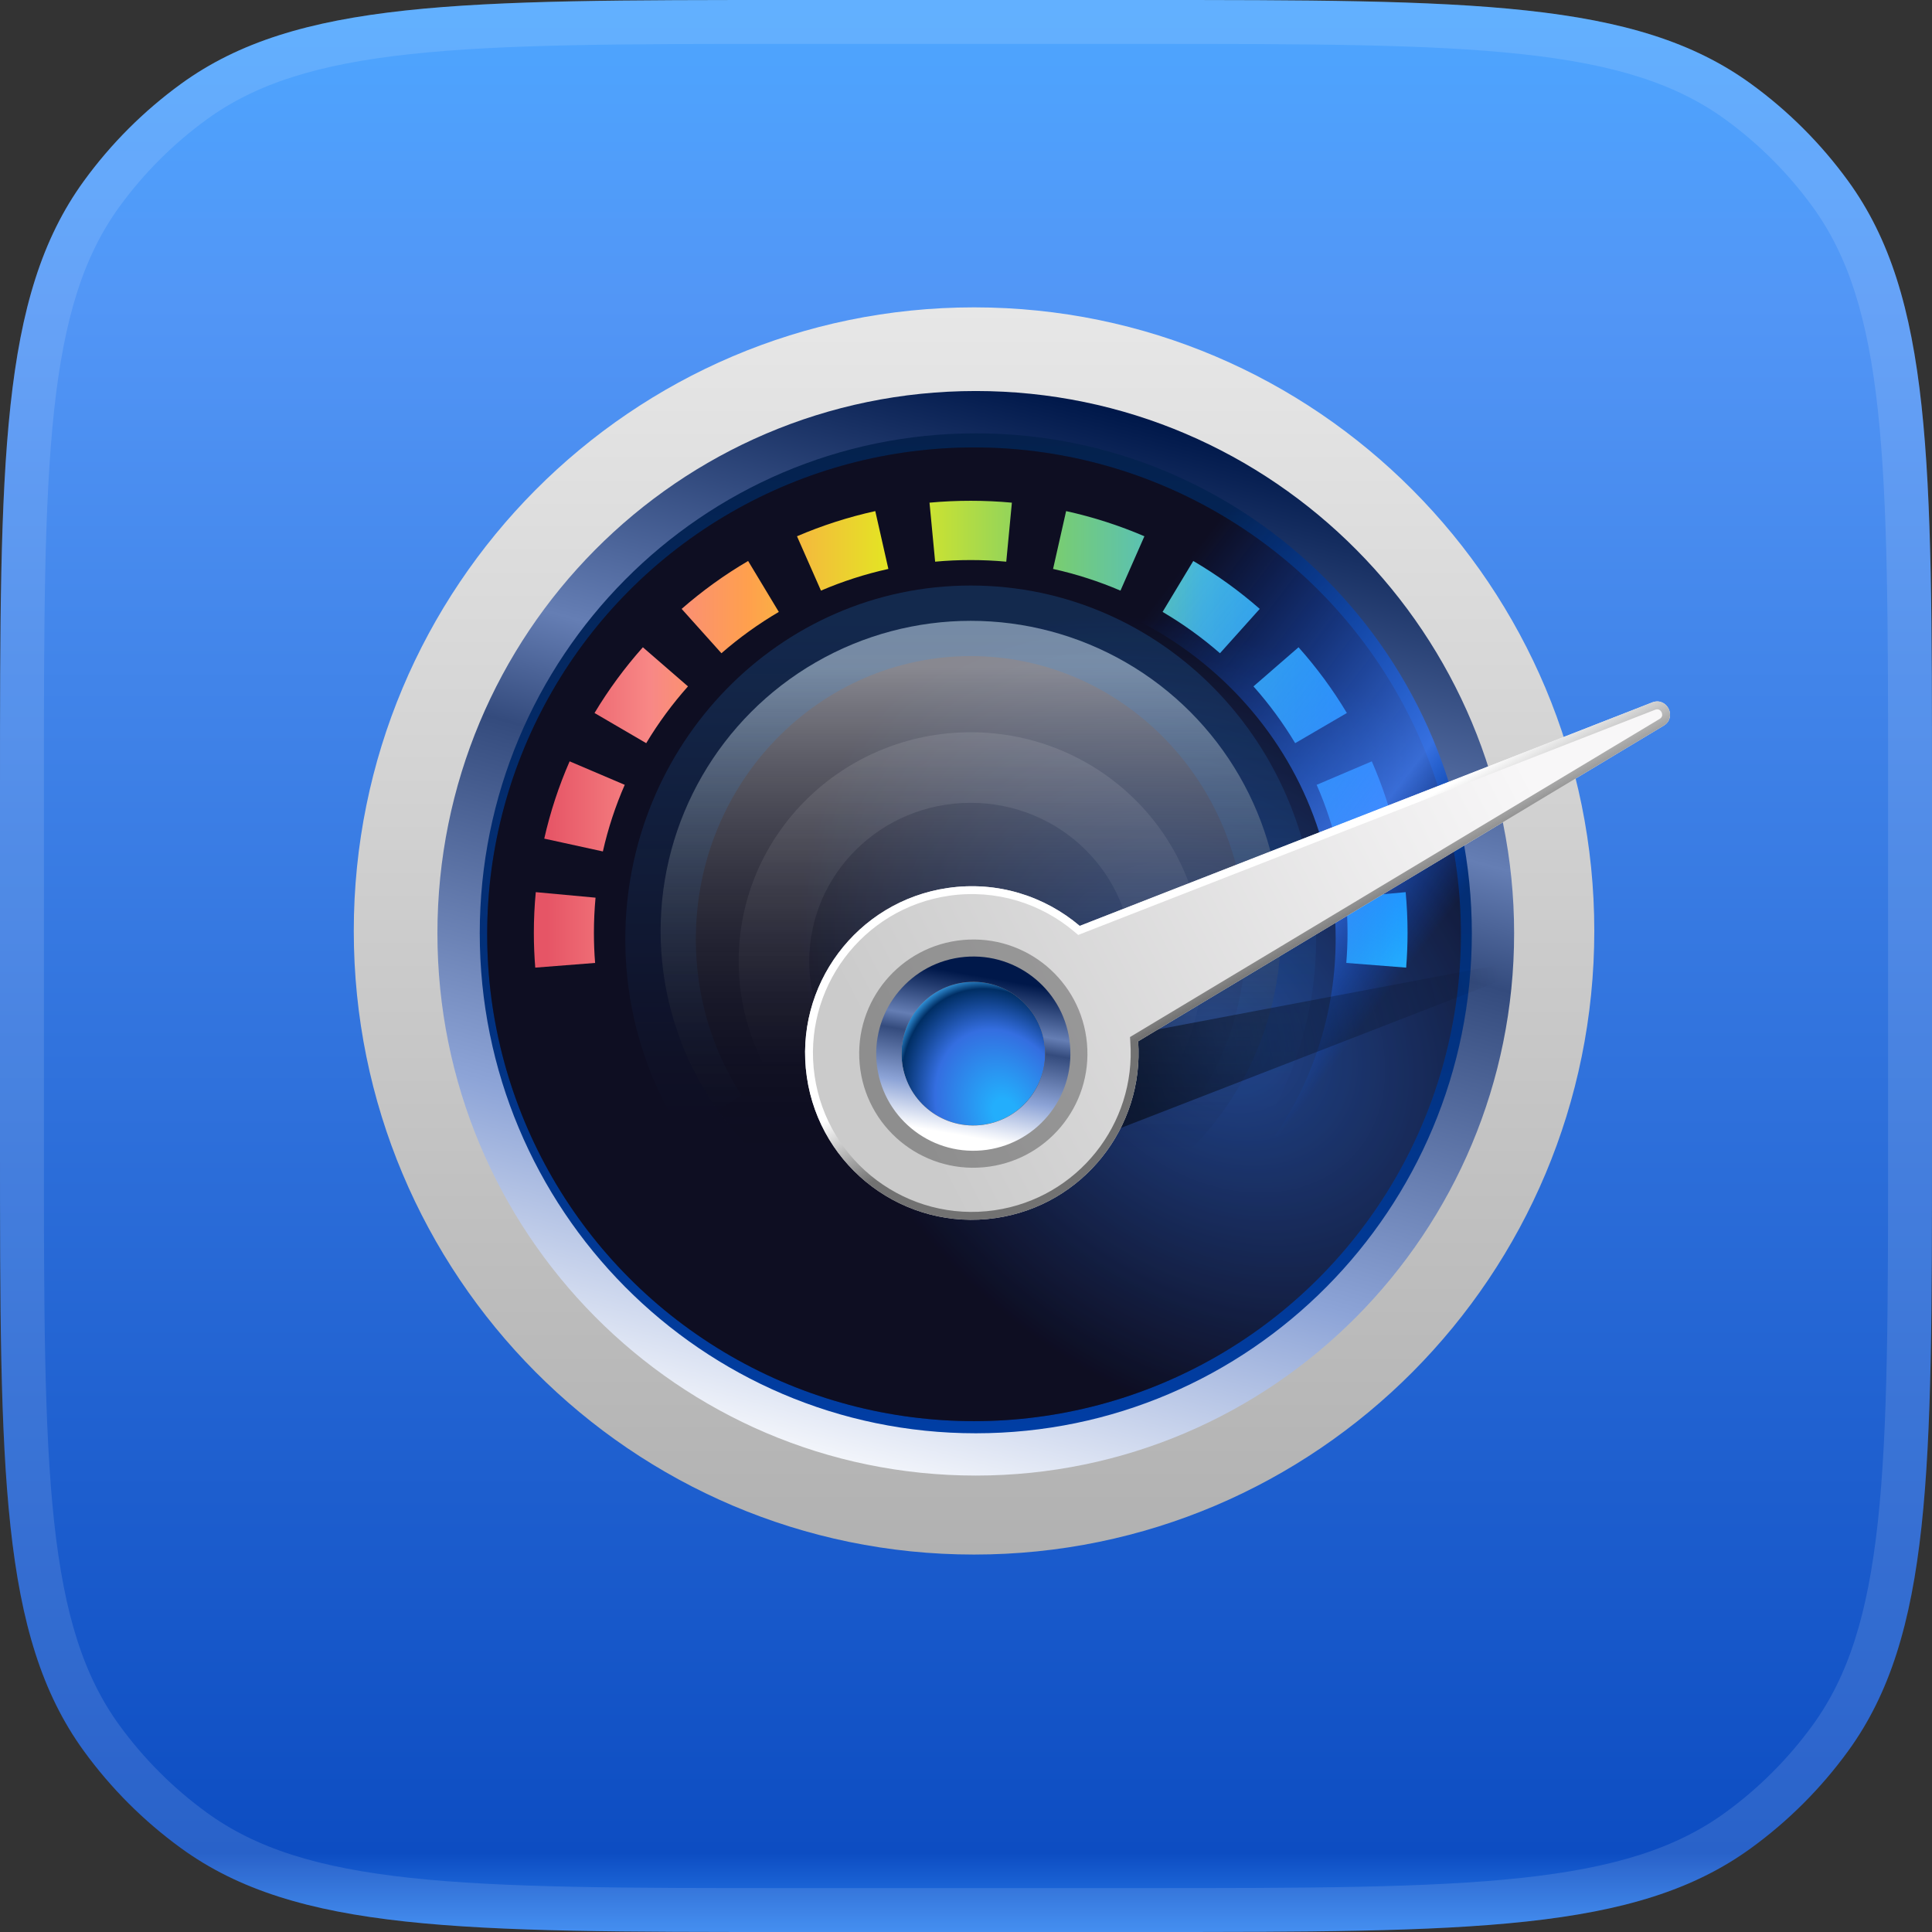
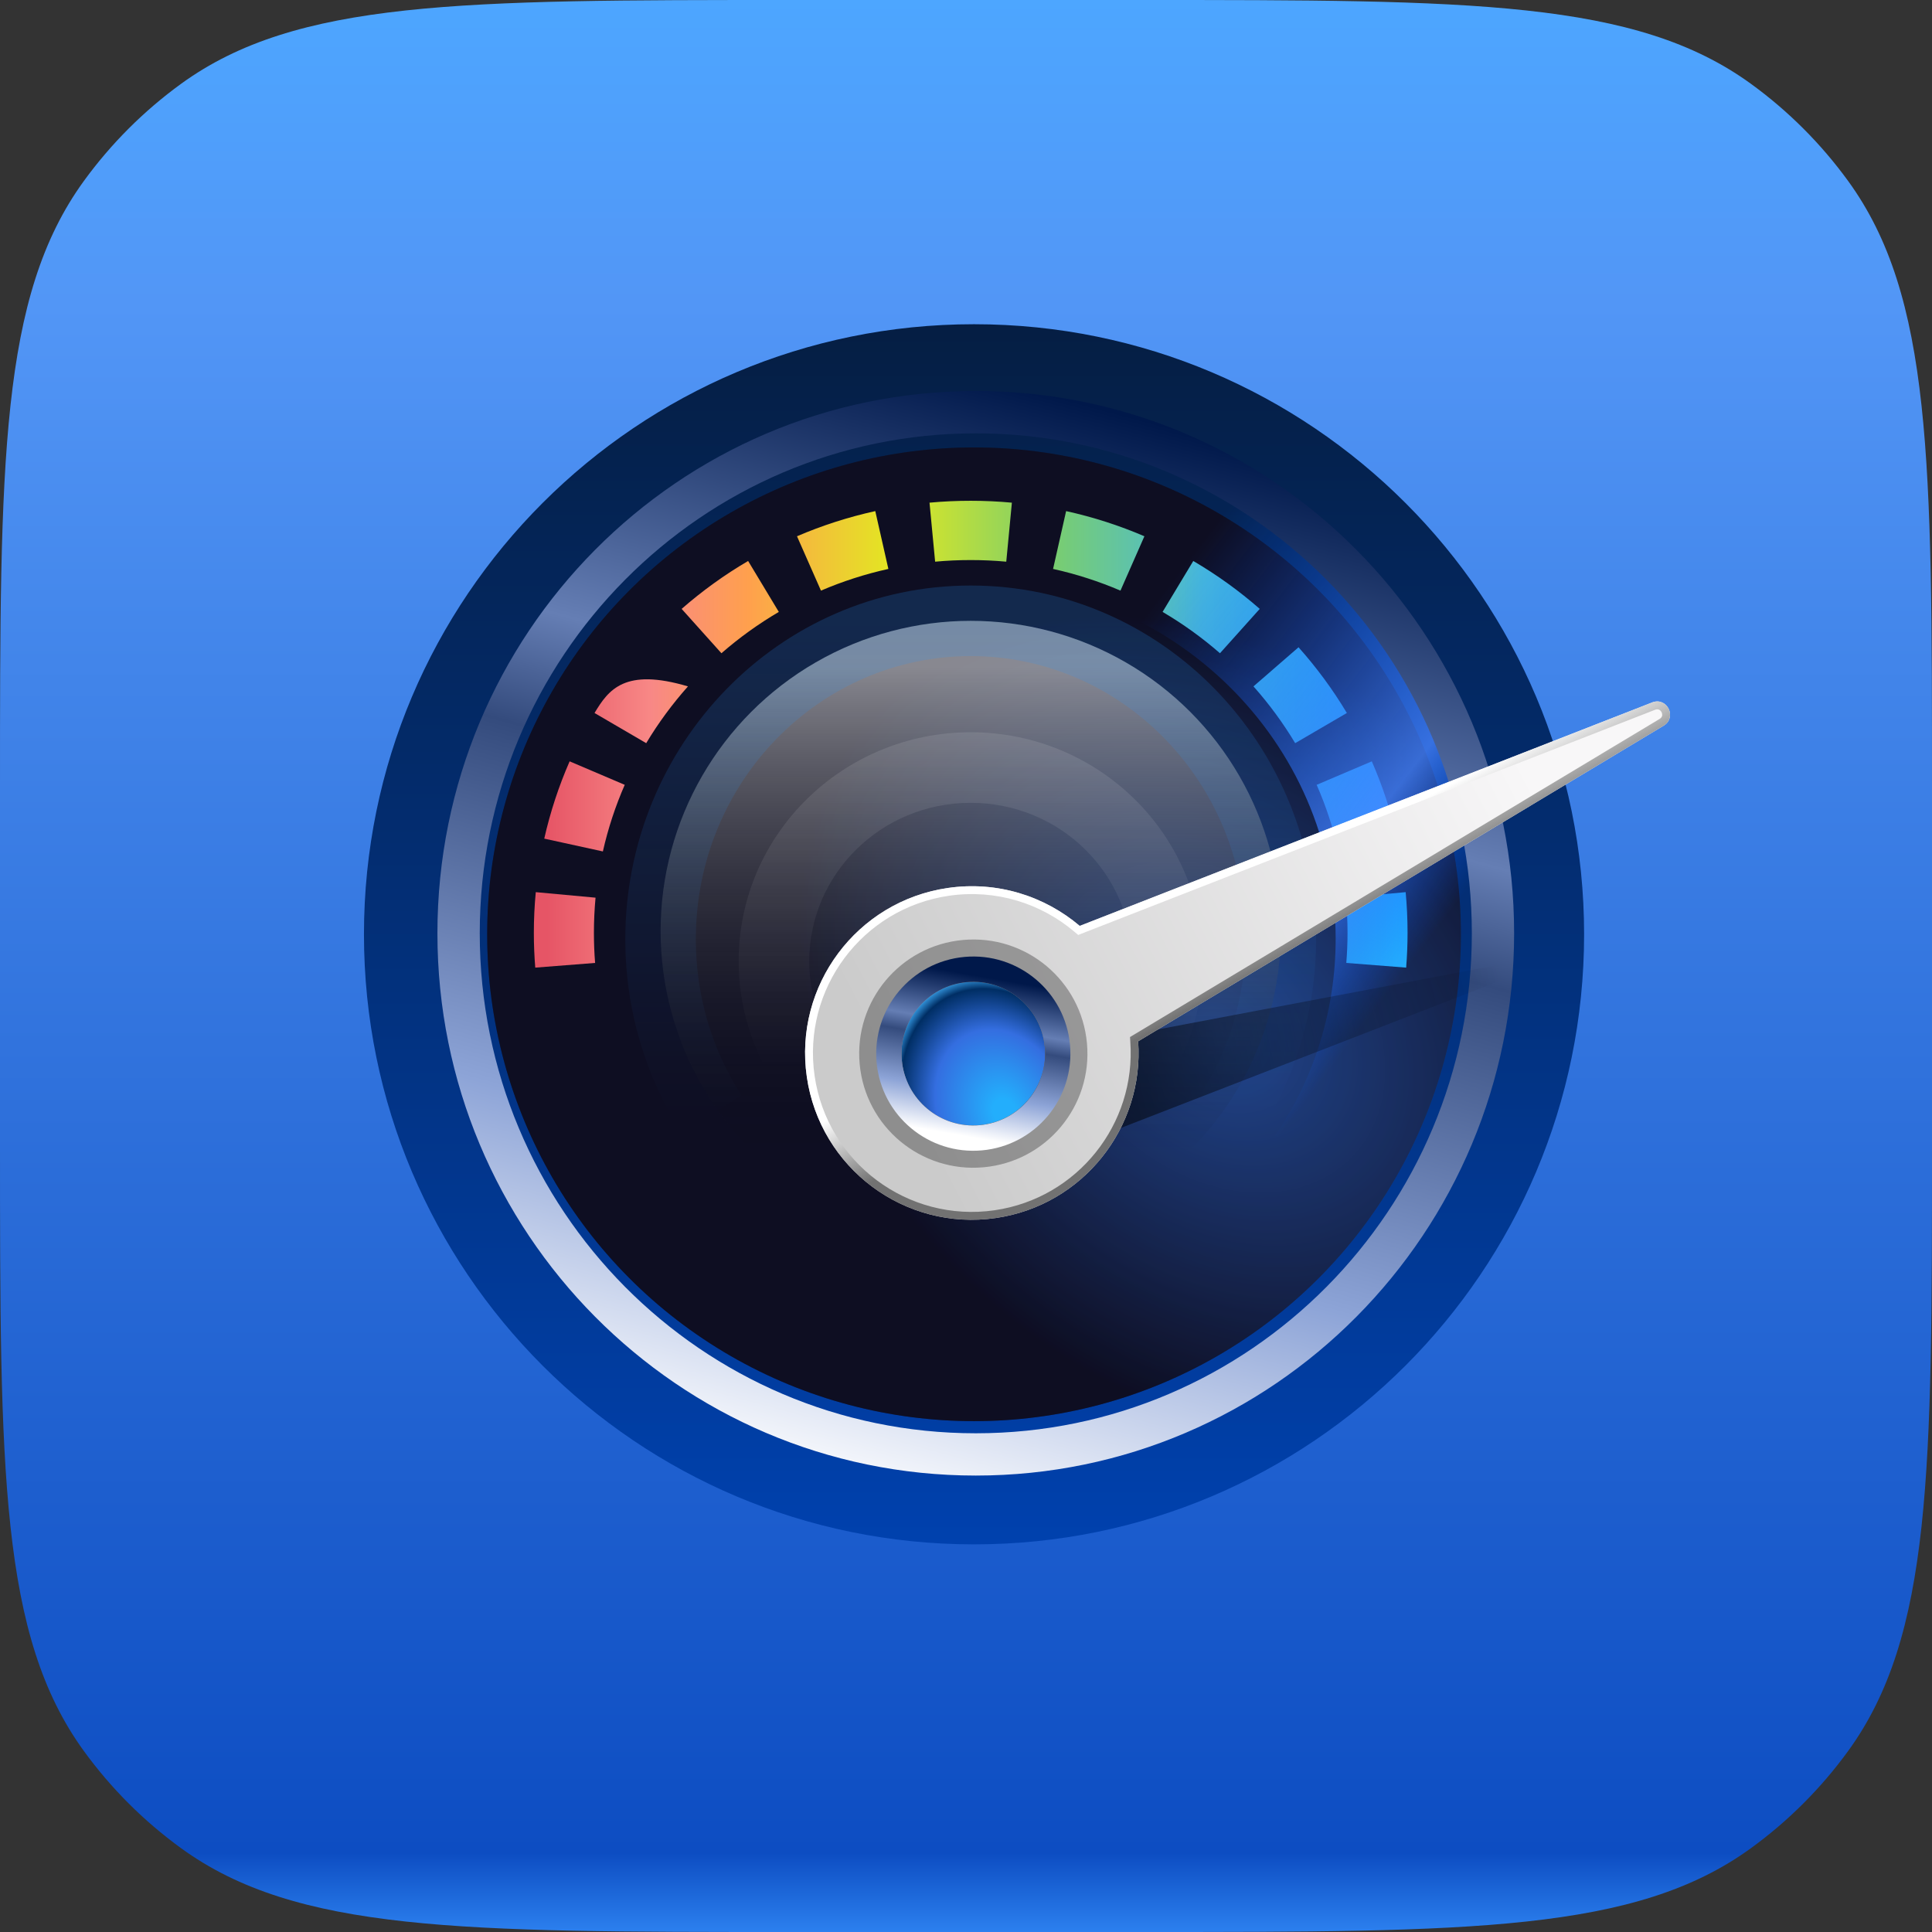
<svg xmlns="http://www.w3.org/2000/svg" width="44" height="44" viewBox="0 0 44 44" fill="none">
  <rect x="0" y="0" width="44" height="44" fill="#333333" stroke="none" />
  <path d="M0 18C0 10.501 0 6.751 1.91 4.122C2.527 3.273 3.273 2.527 4.122 1.91C6.751 0 10.501 0 18 0H26C33.499 0 37.249 0 39.878 1.91C40.727 2.527 41.473 3.273 42.09 4.122C44 6.751 44 10.501 44 18V26C44 33.499 44 37.249 42.09 39.878C41.473 40.727 40.727 41.473 39.878 42.09C37.249 44 33.499 44 26 44H18C10.501 44 6.751 44 4.122 42.09C3.273 41.473 2.527 40.727 1.91 39.878C0 37.249 0 33.499 0 26V18Z" fill="url(#paint0_linear_3436_5184)" />
-   <path d="M18 0.5H26C29.761 0.5 32.541 0.501 34.712 0.736C36.873 0.97 38.369 1.432 39.584 2.314C40.391 2.9 41.1 3.61 41.686 4.416C42.568 5.631 43.03 7.127 43.264 9.288C43.499 11.459 43.5 14.239 43.5 18V26C43.5 29.761 43.499 32.541 43.264 34.712C43.03 36.873 42.568 38.369 41.686 39.584C41.1 40.391 40.391 41.1 39.584 41.686C38.369 42.568 36.873 43.03 34.712 43.264C32.541 43.499 29.761 43.5 26 43.5H18C14.239 43.5 11.459 43.499 9.288 43.264C7.127 43.03 5.631 42.568 4.416 41.686C3.61 41.1 2.9 40.391 2.314 39.584C1.432 38.369 0.97 36.873 0.736 34.712C0.501 32.541 0.5 29.761 0.5 26V18C0.5 14.239 0.501 11.459 0.736 9.288C0.97 7.127 1.432 5.631 2.314 4.416C2.9 3.61 3.61 2.9 4.416 2.314C5.631 1.432 7.127 0.97 9.288 0.736C11.459 0.501 14.239 0.5 18 0.5Z" stroke="white" stroke-opacity="0.12" />
  <path fill-rule="evenodd" clip-rule="evenodd" d="M22.183 23.927C23.646 23.927 24.831 22.741 24.831 21.278C24.831 19.816 23.646 18.63 22.183 18.63C20.72 18.63 19.535 19.816 19.535 21.278C19.535 22.741 20.72 23.927 22.183 23.927ZM22.183 35.172C29.856 35.172 36.077 28.952 36.077 21.278C36.077 13.605 29.856 7.384 22.183 7.384C14.51 7.384 8.289 13.605 8.289 21.278C8.289 28.952 14.51 35.172 22.183 35.172Z" fill="url(#paint1_linear_3436_5184)" />
-   <path fill-rule="evenodd" clip-rule="evenodd" d="M22.183 32.67C28.461 32.67 33.575 27.549 33.575 21.202C33.575 14.855 28.461 9.734 22.183 9.734C15.905 9.734 10.791 14.855 10.791 21.202C10.791 27.549 15.905 32.67 22.183 32.67ZM22.183 35.404C29.985 35.404 36.309 29.046 36.309 21.202C36.309 13.358 29.985 7 22.183 7C14.382 7 8.057 13.358 8.057 21.202C8.057 29.046 14.382 35.404 22.183 35.404Z" fill="url(#paint2_linear_3436_5184)" />
  <circle cx="22.183" cy="21.278" r="11.088" fill="url(#paint3_radial_3436_5184)" />
  <circle cx="22.183" cy="21.278" r="11.088" fill="black" fill-opacity="0.2" />
  <circle cx="22.183" cy="21.278" r="11.088" fill="black" fill-opacity="0.2" />
-   <path fill-rule="evenodd" clip-rule="evenodd" d="M12.19 22.037L13.553 21.93C13.535 21.704 13.526 21.475 13.526 21.244C13.526 20.974 13.539 20.707 13.563 20.444L12.202 20.318C12.173 20.623 12.158 20.932 12.158 21.244C12.158 21.511 12.169 21.776 12.19 22.037ZM12.395 19.099L13.73 19.391C13.849 18.865 14.016 18.358 14.228 17.874L12.973 17.339C12.727 17.9 12.533 18.489 12.395 19.099ZM13.54 16.238L14.717 16.925C14.993 16.465 15.312 16.032 15.668 15.632L14.641 14.741C14.229 15.204 13.86 15.705 13.54 16.238ZM15.524 13.867C15.992 13.458 16.498 13.092 17.038 12.776L17.737 13.936C17.272 14.209 16.834 14.525 16.43 14.877L15.524 13.867ZM18.151 12.213L18.697 13.451C19.186 13.241 19.7 13.075 20.232 12.957L19.934 11.64C19.316 11.776 18.72 11.969 18.151 12.213ZM21.169 11.448L21.297 12.792C21.563 12.767 21.834 12.755 22.107 12.755C22.381 12.755 22.651 12.767 22.917 12.792L23.045 11.448C22.736 11.419 22.423 11.405 22.107 11.405C21.791 11.405 21.478 11.419 21.169 11.448ZM24.28 11.64L23.983 12.957C24.515 13.075 25.028 13.241 25.518 13.451L26.063 12.213C25.494 11.969 24.898 11.776 24.28 11.64ZM27.176 12.776L26.477 13.936C26.943 14.209 27.38 14.525 27.784 14.877L28.69 13.867C28.223 13.458 27.716 13.092 27.176 12.776ZM29.573 14.741L28.547 15.632C28.903 16.032 29.221 16.465 29.497 16.925L30.674 16.238C30.355 15.705 29.986 15.204 29.573 14.741ZM31.242 17.339L29.986 17.874C30.198 18.358 30.366 18.865 30.484 19.391L31.819 19.099C31.682 18.489 31.487 17.9 31.242 17.339ZM32.013 20.318C32.041 20.623 32.056 20.932 32.056 21.244C32.056 21.511 32.045 21.776 32.024 22.037L30.661 21.93C30.679 21.704 30.689 21.475 30.689 21.244C30.689 20.974 30.676 20.707 30.651 20.444L32.013 20.318Z" fill="url(#paint4_linear_3436_5184)" />
+   <path fill-rule="evenodd" clip-rule="evenodd" d="M12.19 22.037L13.553 21.93C13.535 21.704 13.526 21.475 13.526 21.244C13.526 20.974 13.539 20.707 13.563 20.444L12.202 20.318C12.173 20.623 12.158 20.932 12.158 21.244C12.158 21.511 12.169 21.776 12.19 22.037ZM12.395 19.099L13.73 19.391C13.849 18.865 14.016 18.358 14.228 17.874L12.973 17.339C12.727 17.9 12.533 18.489 12.395 19.099ZM13.54 16.238L14.717 16.925C14.993 16.465 15.312 16.032 15.668 15.632C14.229 15.204 13.86 15.705 13.54 16.238ZM15.524 13.867C15.992 13.458 16.498 13.092 17.038 12.776L17.737 13.936C17.272 14.209 16.834 14.525 16.43 14.877L15.524 13.867ZM18.151 12.213L18.697 13.451C19.186 13.241 19.7 13.075 20.232 12.957L19.934 11.64C19.316 11.776 18.72 11.969 18.151 12.213ZM21.169 11.448L21.297 12.792C21.563 12.767 21.834 12.755 22.107 12.755C22.381 12.755 22.651 12.767 22.917 12.792L23.045 11.448C22.736 11.419 22.423 11.405 22.107 11.405C21.791 11.405 21.478 11.419 21.169 11.448ZM24.28 11.64L23.983 12.957C24.515 13.075 25.028 13.241 25.518 13.451L26.063 12.213C25.494 11.969 24.898 11.776 24.28 11.64ZM27.176 12.776L26.477 13.936C26.943 14.209 27.38 14.525 27.784 14.877L28.69 13.867C28.223 13.458 27.716 13.092 27.176 12.776ZM29.573 14.741L28.547 15.632C28.903 16.032 29.221 16.465 29.497 16.925L30.674 16.238C30.355 15.705 29.986 15.204 29.573 14.741ZM31.242 17.339L29.986 17.874C30.198 18.358 30.366 18.865 30.484 19.391L31.819 19.099C31.682 18.489 31.487 17.9 31.242 17.339ZM32.013 20.318C32.041 20.623 32.056 20.932 32.056 21.244C32.056 21.511 32.045 21.776 32.024 22.037L30.661 21.93C30.679 21.704 30.689 21.475 30.689 21.244C30.689 20.974 30.676 20.707 30.651 20.444L32.013 20.318Z" fill="url(#paint4_linear_3436_5184)" />
  <circle opacity="0.6" cx="22.108" cy="21.202" r="7.063" fill="url(#paint5_linear_3436_5184)" />
  <path opacity="0.2" fill-rule="evenodd" clip-rule="evenodd" d="M22.107 14.942C18.67 14.942 15.847 17.809 15.847 21.39C15.847 22.706 16.229 23.927 16.884 24.944L15.532 25.813C14.715 24.542 14.241 23.021 14.241 21.39C14.241 16.962 17.743 13.335 22.107 13.335C26.471 13.335 29.973 16.962 29.973 21.39C29.973 23.021 29.499 24.542 28.682 25.813L27.33 24.944C27.985 23.927 28.367 22.706 28.367 21.39C28.367 17.809 25.544 14.942 22.107 14.942Z" fill="url(#paint6_linear_3436_5184)" />
  <path opacity="0.1" fill-rule="evenodd" clip-rule="evenodd" d="M22.107 18.284C20.064 18.284 18.43 19.91 18.43 21.89C18.43 22.621 18.651 23.3 19.032 23.868L17.698 24.763C17.145 23.94 16.823 22.951 16.823 21.89C16.823 18.999 19.201 16.677 22.107 16.677C25.013 16.677 27.391 18.999 27.391 21.89C27.391 22.951 27.069 23.94 26.517 24.763L25.183 23.868C25.564 23.3 25.785 22.621 25.785 21.89C25.785 19.91 24.151 18.284 22.107 18.284Z" fill="url(#paint7_linear_3436_5184)" />
  <path opacity="0.8" fill-rule="evenodd" clip-rule="evenodd" d="M22.034 13.209C17.374 13.209 13.648 16.893 13.648 21.377C13.648 23.033 14.152 24.57 15.021 25.858L11.979 27.884C10.72 26.019 9.985 23.78 9.985 21.377C9.985 14.829 15.407 9.57 22.034 9.57C28.66 9.57 34.082 14.829 34.082 21.377C34.082 23.78 33.347 26.019 32.088 27.884L29.046 25.858C29.915 24.57 30.419 23.033 30.419 21.377C30.419 16.893 26.693 13.209 22.034 13.209Z" fill="url(#paint8_linear_3436_5184)" />
  <path fill-rule="evenodd" clip-rule="evenodd" d="M9.962 21.255C9.962 14.441 15.444 8.905 22.223 8.905C29.001 8.905 34.483 14.441 34.483 21.255C34.483 28.069 29.001 33.605 22.223 33.605C15.444 33.605 9.962 28.069 9.962 21.255ZM22.223 9.869C15.984 9.869 10.926 14.967 10.926 21.255C10.926 27.544 15.984 32.642 22.223 32.642C28.462 32.642 33.52 27.544 33.52 21.255C33.52 14.967 28.462 9.869 22.223 9.869Z" fill="url(#paint9_linear_3436_5184)" />
  <path opacity="0.5" d="M36.01 21.619L22.091 24.255L23.155 26.609L36.01 21.619Z" fill="url(#paint10_linear_3436_5184)" />
  <path fill-rule="evenodd" clip-rule="evenodd" d="M37.897 16.522L25.921 23.715C26.06 25.681 24.659 27.453 22.677 27.74C20.602 28.041 18.675 26.601 18.375 24.526C18.074 22.451 19.513 20.523 21.587 20.223C22.71 20.06 23.788 20.407 24.59 21.087L37.642 15.992C37.972 15.881 38.19 16.333 37.897 16.522ZM23.04 25.191C23.691 24.678 23.803 23.736 23.29 23.085C22.778 22.435 21.835 22.323 21.185 22.835C20.534 23.347 20.422 24.29 20.935 24.941C21.447 25.591 22.39 25.703 23.04 25.191Z" fill="url(#paint11_linear_3436_5184)" />
  <path fill-rule="evenodd" clip-rule="evenodd" d="M25.735 23.618L37.802 16.37C37.835 16.348 37.848 16.323 37.853 16.303C37.858 16.279 37.855 16.25 37.842 16.222C37.828 16.194 37.807 16.174 37.785 16.163C37.766 16.154 37.74 16.149 37.702 16.161L24.555 21.293L24.474 21.224C23.71 20.575 22.683 20.245 21.613 20.4C19.637 20.687 18.266 22.523 18.552 24.501C18.839 26.477 20.675 27.849 22.651 27.563C24.539 27.289 25.875 25.601 25.742 23.727L25.735 23.618ZM37.642 15.992L24.59 21.087C23.788 20.407 22.71 20.06 21.587 20.223C19.513 20.523 18.074 22.451 18.375 24.526C18.675 26.601 20.602 28.041 22.677 27.74C24.659 27.453 26.06 25.681 25.921 23.715L37.897 16.522C38.19 16.333 37.972 15.881 37.642 15.992ZM23.431 22.974C24.005 23.703 23.88 24.758 23.151 25.332C22.423 25.905 21.367 25.78 20.794 25.052C20.22 24.323 20.346 23.268 21.074 22.694C21.802 22.12 22.858 22.246 23.431 22.974ZM23.29 23.085C23.803 23.736 23.691 24.678 23.04 25.191C22.39 25.703 21.447 25.591 20.935 24.941C20.422 24.29 20.534 23.347 21.185 22.835C21.835 22.323 22.778 22.435 23.29 23.085Z" fill="url(#paint12_linear_3436_5184)" style="mix-blend-mode:overlay" />
  <path d="M20.579 24.189C20.503 23.349 21.123 22.607 21.963 22.531C22.803 22.456 23.546 23.076 23.621 23.916C23.696 24.756 23.076 25.498 22.236 25.573C21.396 25.649 20.654 25.029 20.579 24.189Z" fill="url(#paint13_radial_3436_5184)" />
  <path fill-rule="evenodd" clip-rule="evenodd" d="M20.043 24.237C19.941 23.101 20.779 22.098 21.915 21.996C23.051 21.894 24.055 22.732 24.157 23.868C24.259 25.004 23.42 26.007 22.285 26.109C21.148 26.211 20.145 25.373 20.043 24.237ZM21.963 22.531C21.123 22.607 20.503 23.349 20.579 24.189C20.654 25.029 21.396 25.649 22.236 25.573C23.076 25.498 23.696 24.756 23.621 23.916C23.546 23.076 22.804 22.456 21.963 22.531Z" fill="black" fill-opacity="0.3" />
  <path d="M20.537 24.142C20.457 23.242 21.121 22.448 22.02 22.367C22.92 22.286 23.715 22.95 23.795 23.85C23.876 24.749 23.212 25.544 22.312 25.625C21.413 25.706 20.618 25.042 20.537 24.142Z" fill="url(#paint14_radial_3436_5184)" />
  <path fill-rule="evenodd" clip-rule="evenodd" d="M19.578 24.228C19.449 22.798 20.504 21.535 21.934 21.407C23.364 21.278 24.627 22.333 24.755 23.763C24.884 25.193 23.828 26.456 22.399 26.584C20.969 26.713 19.706 25.657 19.578 24.228ZM22.02 22.367C21.121 22.447 20.457 23.242 20.538 24.142C20.618 25.041 21.413 25.705 22.312 25.624C23.212 25.544 23.876 24.749 23.795 23.849C23.715 22.95 22.92 22.286 22.02 22.367Z" fill="black" fill-opacity="0.3" />
  <path fill-rule="evenodd" clip-rule="evenodd" d="M19.964 24.194C19.855 22.977 20.753 21.902 21.969 21.793C23.186 21.684 24.26 22.582 24.369 23.798C24.478 25.015 23.581 26.089 22.364 26.199C21.148 26.308 20.073 25.41 19.964 24.194ZM22.02 22.367C21.121 22.448 20.457 23.242 20.538 24.142C20.619 25.042 21.413 25.706 22.313 25.625C23.212 25.544 23.876 24.749 23.796 23.85C23.715 22.95 22.92 22.286 22.02 22.367Z" fill="url(#paint15_linear_3436_5184)" />
  <defs>
    <linearGradient id="paint0_linear_3436_5184" x1="22" y1="0" x2="22" y2="44" gradientUnits="userSpaceOnUse">
      <stop stop-color="#4DA6FF" />
      <stop offset="0.157" stop-color="#5296F6" />
      <stop offset="0.959" stop-color="#0D4DC2" />
      <stop offset="1" stop-color="#2C80EF" />
    </linearGradient>
    <linearGradient id="paint1_linear_3436_5184" x1="22.183" y1="7.384" x2="22.183" y2="35.172" gradientUnits="userSpaceOnUse">
      <stop stop-color="#051E43" />
      <stop offset="1" stop-color="#0041AE" />
    </linearGradient>
    <linearGradient id="paint2_linear_3436_5184" x1="22.183" y1="7" x2="22.183" y2="35.404" gradientUnits="userSpaceOnUse">
      <stop stop-color="#E7E7E7" />
      <stop offset="1" stop-color="#B1B1B1" />
    </linearGradient>
    <radialGradient id="paint3_radial_3436_5184" cx="0" cy="0" r="1" gradientUnits="userSpaceOnUse" gradientTransform="translate(27.743 23.397) rotate(132.888) scale(8.123 10.626)">
      <stop stop-color="#346EE0" />
      <stop offset="1" stop-color="#151636" />
    </radialGradient>
    <linearGradient id="paint4_linear_3436_5184" x1="12.466" y1="22.037" x2="32.056" y2="22.037" gradientUnits="userSpaceOnUse">
      <stop stop-color="#E65566" />
      <stop offset="0.121" stop-color="#F88886" />
      <stop offset="0.234" stop-color="#FFA04D" />
      <stop offset="0.404" stop-color="#E2E821" />
      <stop offset="0.582" stop-color="#7BCE6C" />
      <stop offset="0.763" stop-color="#47B9DD" />
      <stop offset="1" stop-color="#24AFFF" />
    </linearGradient>
    <linearGradient id="paint5_linear_3436_5184" x1="22.108" y1="14.139" x2="22.108" y2="26.291" gradientUnits="userSpaceOnUse">
      <stop offset="0.086" stop-color="#D9D9D9" />
      <stop offset="1" stop-opacity="0" />
    </linearGradient>
    <linearGradient id="paint6_linear_3436_5184" x1="22.107" y1="14.139" x2="22.107" y2="25.379" gradientUnits="userSpaceOnUse">
      <stop stop-color="#2995FC" />
      <stop offset="1" stop-color="#2995FC" stop-opacity="0" />
    </linearGradient>
    <linearGradient id="paint7_linear_3436_5184" x1="22.107" y1="17.48" x2="22.107" y2="24.316" gradientUnits="userSpaceOnUse">
      <stop stop-color="white" />
      <stop offset="1" stop-color="white" stop-opacity="0" />
    </linearGradient>
    <linearGradient id="paint8_linear_3436_5184" x1="20.266" y1="21.619" x2="28.459" y2="27.884" gradientUnits="userSpaceOnUse">
      <stop stop-color="#0056FF" stop-opacity="0" />
      <stop offset="0.673" stop-color="#4382FF" />
      <stop offset="0.932" stop-color="#0056FF" stop-opacity="0" />
    </linearGradient>
    <linearGradient id="paint9_linear_3436_5184" x1="26.554" y1="9.713" x2="19.934" y2="34.224" gradientUnits="userSpaceOnUse">
      <stop stop-color="#00184A" />
      <stop offset="0.305" stop-color="#657EB4" />
      <stop offset="0.409" stop-color="#344B7D" />
      <stop offset="0.727" stop-color="#8DA4D7" />
      <stop offset="1" stop-color="white" />
    </linearGradient>
    <linearGradient id="paint10_linear_3436_5184" x1="25.728" y1="24.189" x2="34.243" y2="22.422" gradientUnits="userSpaceOnUse">
      <stop />
      <stop offset="1" stop-opacity="0" />
    </linearGradient>
    <linearGradient id="paint11_linear_3436_5184" x1="21" y1="26" x2="35.31" y2="18.557" gradientUnits="userSpaceOnUse">
      <stop stop-color="#CBCBCB" />
      <stop offset="1" stop-color="#F8F7F8" />
    </linearGradient>
    <linearGradient id="paint12_linear_3436_5184" x1="25" y1="20" x2="28.5" y2="26.5" gradientUnits="userSpaceOnUse">
      <stop offset="0.261" stop-color="white" />
      <stop offset="0.495" stop-color="#727272" />
    </linearGradient>
    <radialGradient id="paint13_radial_3436_5184" cx="0" cy="0" r="1" gradientUnits="userSpaceOnUse" gradientTransform="translate(22.779 25.313) rotate(-115.001) scale(3.055 2.317)">
      <stop offset="0.104" stop-color="#23AEFC" />
      <stop offset="0.604" stop-color="#346EE0" />
      <stop offset="0.899" stop-color="#002E64" />
      <stop offset="1" stop-color="#41B2FF" />
    </radialGradient>
    <radialGradient id="paint14_radial_3436_5184" cx="0" cy="0" r="1" gradientUnits="userSpaceOnUse" gradientTransform="translate(22.893 25.346) rotate(-115.001) scale(3.271 2.481)">
      <stop offset="0.104" stop-color="#23AEFC" />
      <stop offset="0.604" stop-color="#346EE0" />
      <stop offset="0.899" stop-color="#002E64" />
      <stop offset="1" stop-color="#41B2FF" />
    </radialGradient>
    <linearGradient id="paint15_linear_3436_5184" x1="22.643" y1="22.289" x2="22.017" y2="25.883" gradientUnits="userSpaceOnUse">
      <stop stop-color="#00184A" />
      <stop offset="0.305" stop-color="#657EB4" />
      <stop offset="0.409" stop-color="#344B7D" />
      <stop offset="0.727" stop-color="#8DA4D7" />
      <stop offset="1" stop-color="white" />
    </linearGradient>
  </defs>
</svg>